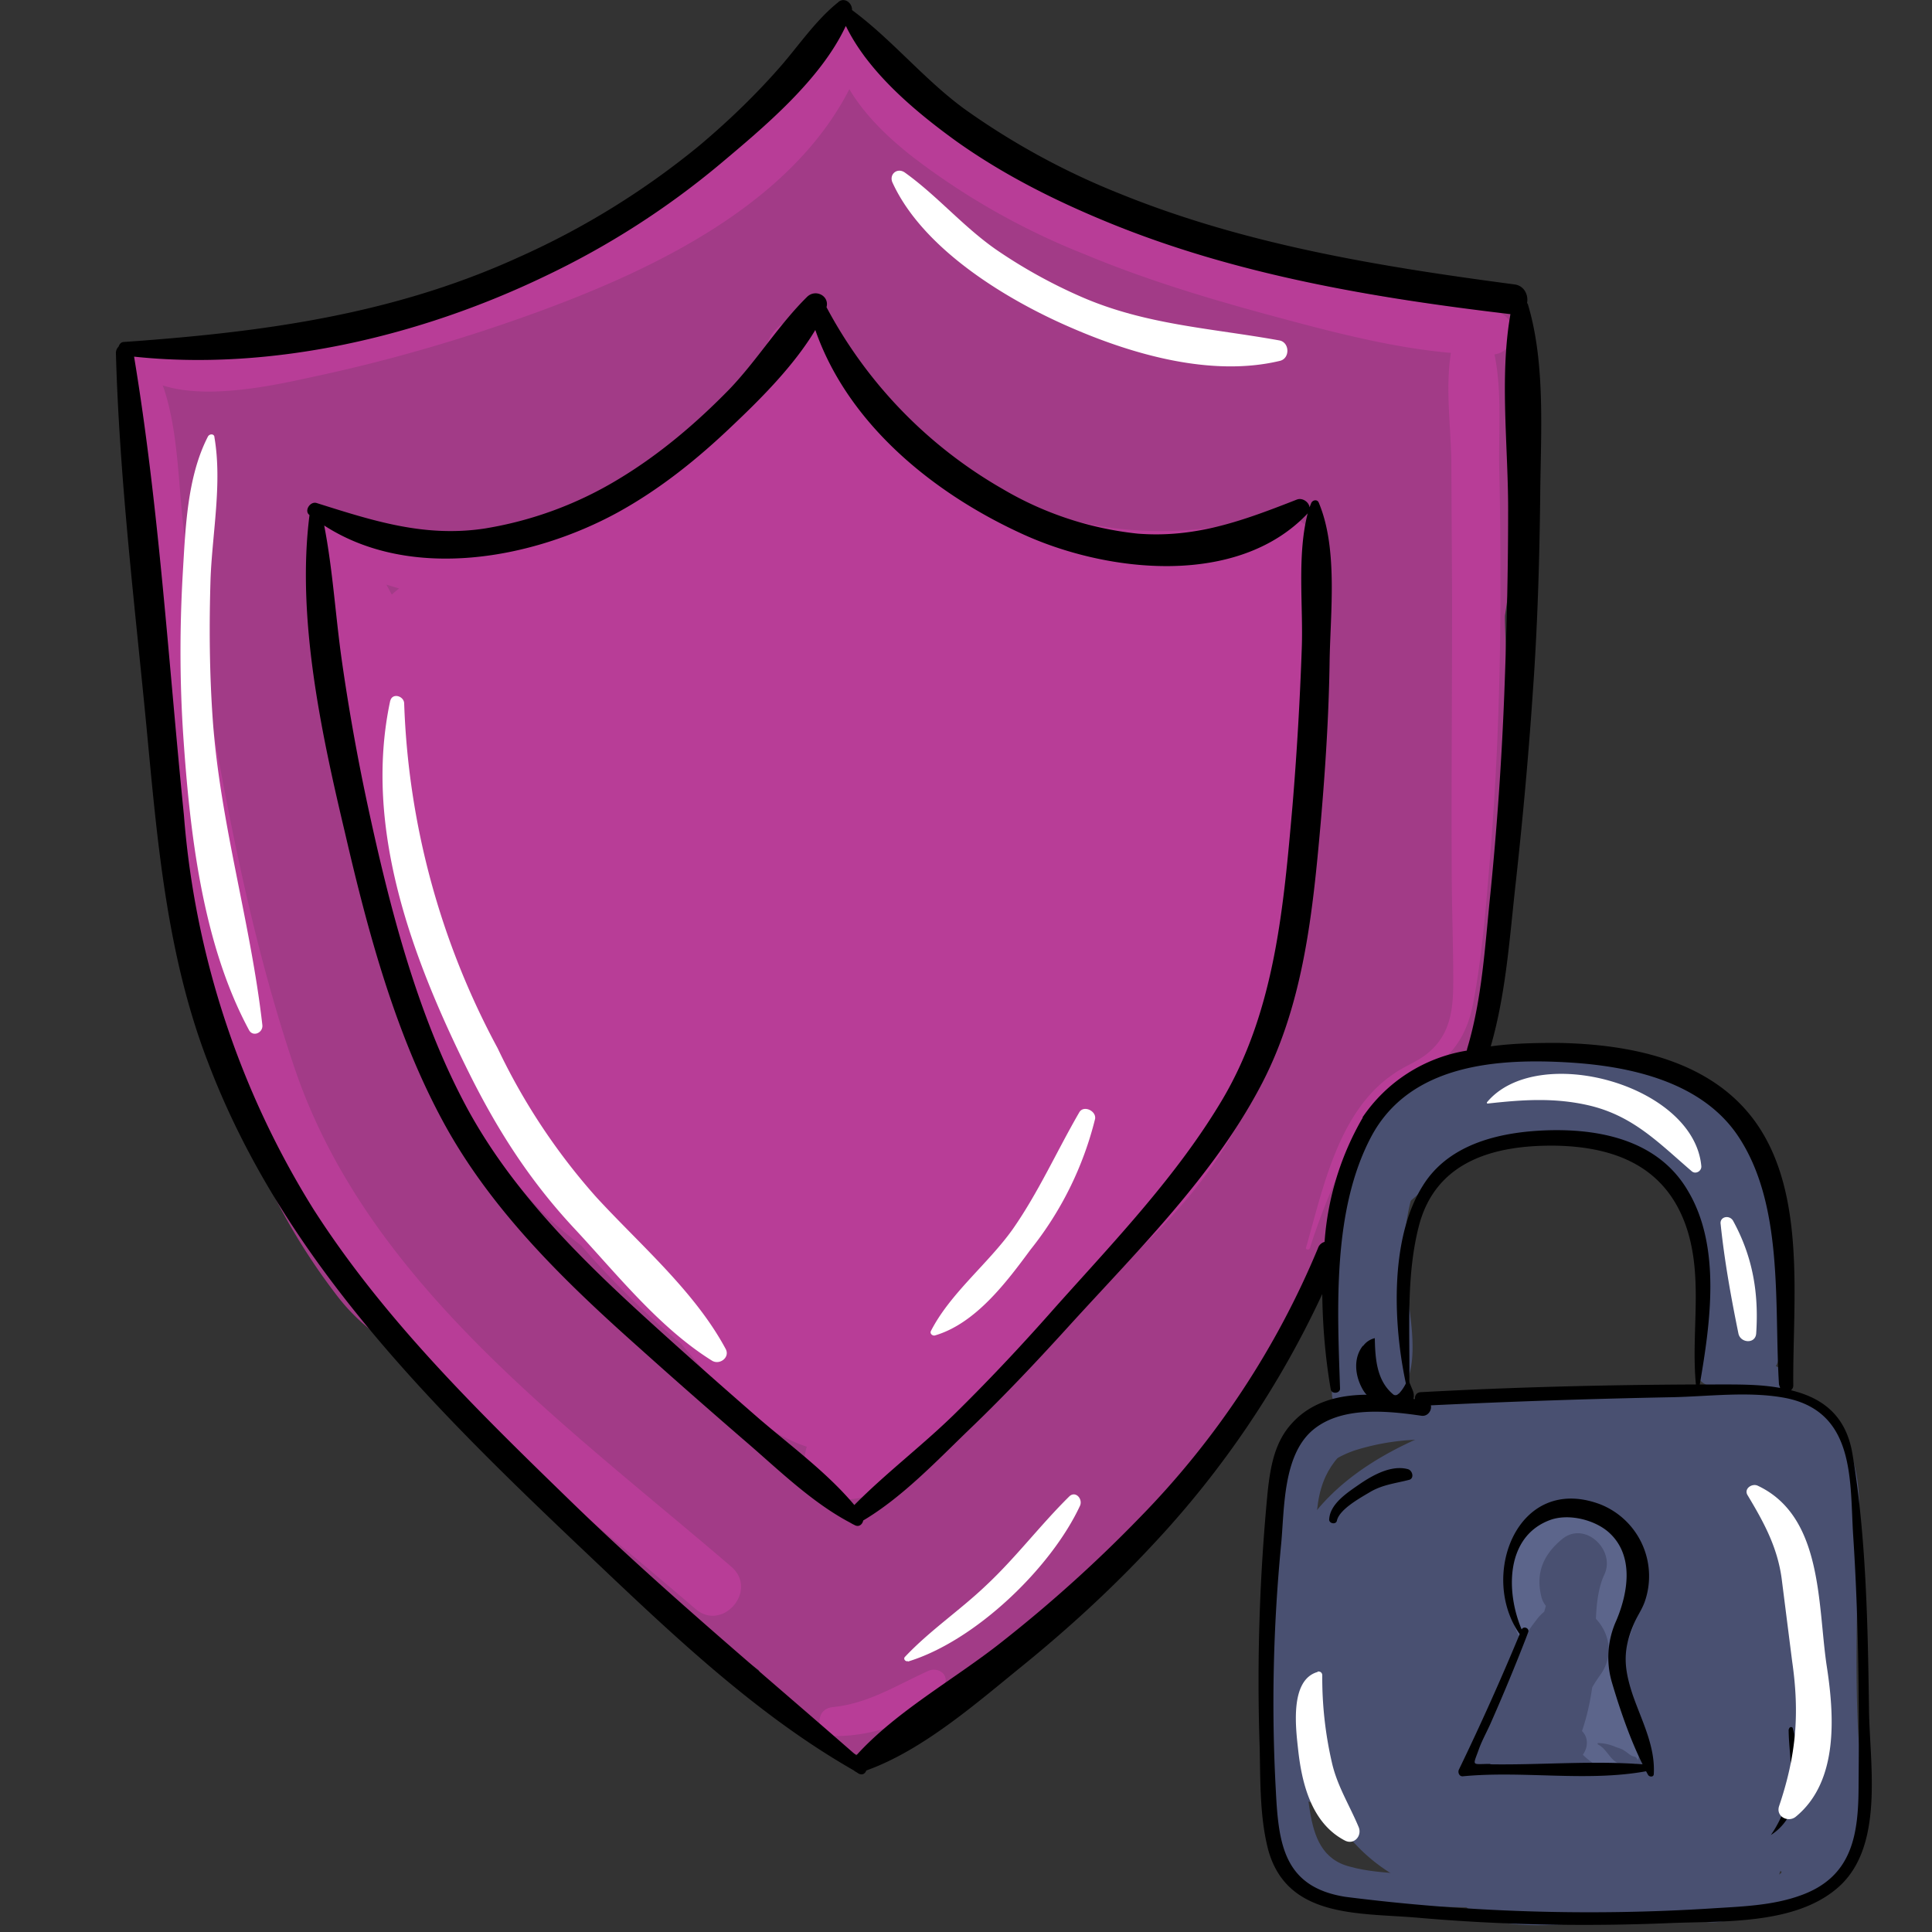
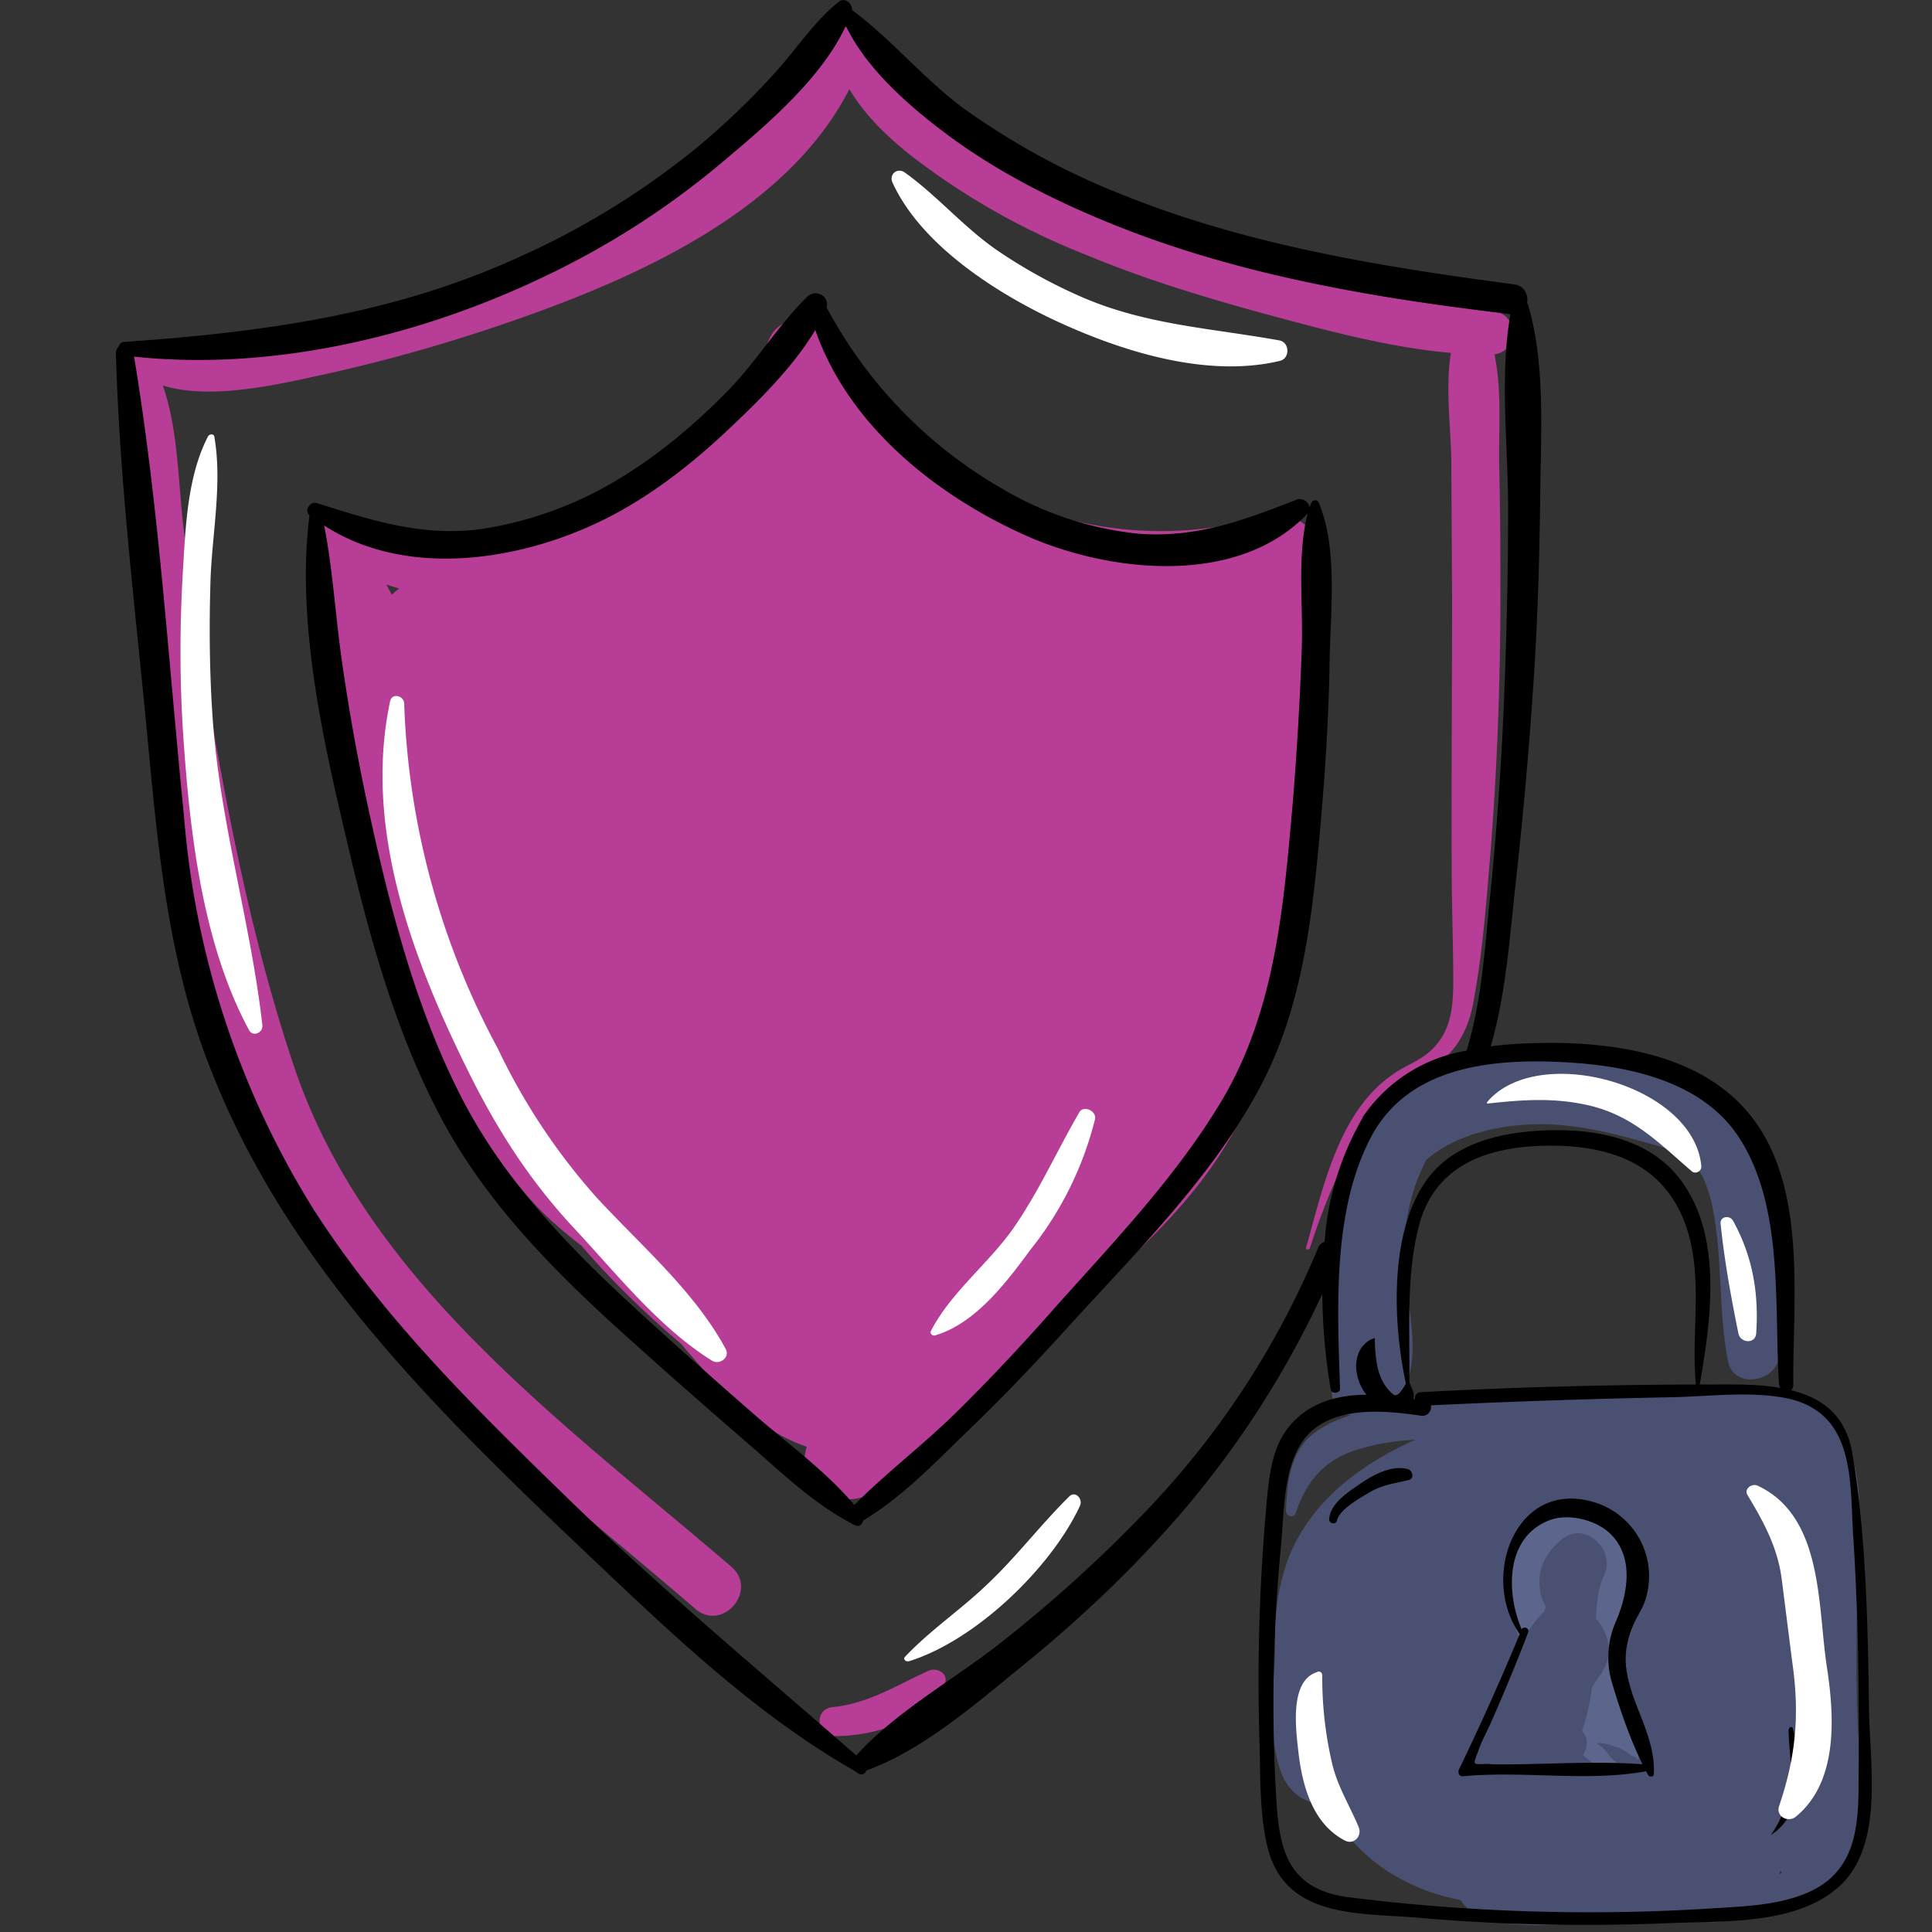
<svg xmlns="http://www.w3.org/2000/svg" width="50px" height="50px" viewBox="0 0 50 50">
  <rect x="0" y="0" width="50" height="50" fill="#333333" stroke="none" />
  <g fill="none" fill-rule="evenodd">
-     <path d="M0 0h50v50H0z" />
+     <path d="M0 0h50v50H0" />
    <g fill-rule="nonzero">
-       <path fill="#B83D97" d="M39.56 9.05c.06-.58-.3-1.22-.94-1.29-1-.1-2.05-.14-3.1-.23-1.77-.34-3.01-.41-4.2-1a.93.93 0 0 0-.28-.02c-1.12-.4-2.22-.84-3.35-1.19-1.52-.83-2.78-2.03-3.46-2.56-.26-.2-.67-.34-.9-.58a1.5 1.5 0 0 0-.51-.33c-.1-.36-.26-.7-.47-1.01-.2-.32-.64-.4-.88-.07-1.33 1.88-4.04 3.49-4.74 4.85a19.4 19.4 0 0 1-3 1.5c-3.54 1.44-3.57 1.69-6.74 1.73-.32 0-.64-.02-.96.01-.34.03-1.66.51-1.98.13-.3-.37-.9-.09-.84.38.04.32.11.64.22.94.05 1.02.23 1.9.48 2.82a5.32 5.32 0 0 0 .16 3.21c-.02 1.5.1 3.02.38 4.48-.28 2.8.86 5.92 1.87 8.35a16.4 16.4 0 0 0 2.4 4.36 5.09 5.09 0 0 0 2.57 1.78c.7 1.22 1.67 2.09 4.35 4.4.84.92 1.43 1.52 2.85 2.58.35.34.76.65 1.14.93.41.66 1.17 1.73 1.95 1.72 1.05 1.42 2.47-.35 4.39-2.24 1.64-.89 5.28-4.36 6.12-6.33 2.09-2.63 2.92-6.6 3.26-7.41a4.76 4.76 0 0 0 2.2-1.47c.42-.01.75-.28.84-.75.21-1.13.8-3.38.38-4.64.4-2.56.15-5.94.18-6.18.35-2.27.4-4.58.61-6.87Z" opacity="0.839" />
      <path fill="#495071" d="m42.6 42.85-.18-.08.36-.97c-.51.94-.93 1.83-1.85 2.26-.65.3-1.36.43-2.07.44.16 0-.5-.1-.42-.12a1.49 1.49 0 0 1-.07-.06c.1.13.1.28 0 .45-.12-.08 1.17-1.74 1.3-1.89.26-.27.92-.96 1.34-.77-.08-.04.37.67.43.65-.04.01-.12-.86.01-.82.06.02-.72.95-.42.62-.56.6.23-.08.16.04-.1.16-.44-.2-.58-.21 1.1.05-.15 2.64.84.13.66-1.67-1.68-3.26-3.07-2.29-1.21.84-2.07 1.67-2.18 3.19a3.63 3.63 0 0 0 1.38 3.09c1.6 1.3 4 1.73 5.88.8a6.06 6.06 0 0 0 3.26-4.76c.1-2.3-1.75-4.19-3.8-4.91-3.99-1.42-7.6 2.07-8.84 5.65a4.5 4.5 0 0 0 2.12 5.31c1.65.92 3.7.82 5.46.3 2.04-.6 4.02-1.89 4.63-4.03.35-1.24.08-3.35-1.2-4.04a1.73 1.73 0 0 0-1.9.18c-.19.15-1.11 1.76-.6 1.84Z" />
      <path fill="#495071" d="M37.7 48.92c.24 1.1 2.35.91 3.07.86.84-.06 1.66-.2 2.5-.3.76-.1 1.44-.16 1.97-.77.1-.1.12-.28 0-.38-1-.85-2.62-.42-3.8-.22-1.15.2-2.46.1-3.56.52-.12.05-.2.16-.17.3Z" />
      <path fill="#495071" d="M43.13 48.86c.24.06.45.17.62.33l-.1-2c-.09.1-.08.1.01 0a.44.44 0 0 1 .25-.13c-.35.15-.64.32-.83.68-.15.29-.21.71-.1 1.03a1.4 1.4 0 0 0 1.7.93c.29-.07.55-.2.78-.37.46-.34.72-.86.61-1.44-.1-.53-.53-1.04-1.09-1.13a1.55 1.55 0 0 0-.94.09c-.4.17-.7.45-1.06.7-.46.33-.38 1.1.15 1.31Z" />
      <path fill="#495071" d="M45.49 41.61c-.24.85-.5 1.62-.62 2.48-.12.77-.3 1.53-.6 2.25-.34.8.28 1.79 1.06 2.03.9.3 1.68-.25 2.04-1.05.36-.83.58-1.69.58-2.6 0-1.2-.31-2.1-.93-3.14-.32-.54-1.31-.74-1.53.03Z" />
      <path fill="#495071" d="M46.1 48.18c.1.12.18.2.3.3v-.86a.97.97 0 0 0-.3.74c-.02.54.72.87 1.08.45.46-.54.8-.98.91-1.7.11-.73.18-1.49-.04-2.2-.2-.68-1.23-.54-1.24.18 0 .4-.15.82-.2 1.22-.07.39-.02.97-.3 1.27-.64.67.37 1.56 1.07 1.1 1.27-.83.36-2.25.68-3.43l-1.23-.32c-.13.55-.08.97-.01 1.52.02.2.16 1.26-.1 1.28l.62.8c.06-.17.08-.3.09-.47.02-.32-.28-.62-.6-.62l-.3-.03c-.42-.08-.67.47-.42.77Zm-.68-8.8c.08.4-.17 1.08-.19 1.53-.02.43 0 .84-.04 1.27-.09.71.52 1.52 1.31 1.22.78-.3 1-.83 1.04-1.63.05-.88.26-1.74.33-2.62.06-.78 0-1.49-.6-2.04a5.02 5.02 0 0 0-2.73-1.22c-1.58-.15-1.78 2.29-.2 2.44.29.03.88.48 1.04.71l.29.18c-.31 0-.43.13-.34.42-.08.32-.03.98-.03 1.27 0 .22.02.45.04.68-.02.47.08.46.3-.06l1.44.32c-.36-.5-.23-1.11-.5-1.63-.2-.36-.47-.68-.68-1.05-.15-.27-.53-.08-.48.2Z" />
      <path fill="#495071" d="m44.58 37.2-.09.89c-.22.52 0 .63.69.33 0 0-.6-.63-.61-.66a3.31 3.31 0 0 0-2.47-1.3 10.08 10.08 0 0 0-5.13.65c-1.52.63-2.95 1.58-3.6 3.15a5.62 5.62 0 0 0-.37 2.16c.01 1.17-.25 2.28.14 3.41.48 1.4 2.5 1.03 2.95-.17.3-.82.52-1.7.68-2.56.1-.48.08-1.24.44-1.63.3-.33.85-.52 1.24-.7.5-.22 1-.38 1.52-.55l.26-.09c1.03-.92 1.83-.94 2.4-.08.9.8 2.7 1.7 3.57.34.77-1.2-.02-3-1.3-3.42-.16-.05-.32.08-.32.23Z" />
      <path fill="#5C658B" d="M39.28 41.48c-.08.34-.1.5.03.83l1.04-.6c-.08-.07-.27-.82-.15-.93.68-.7.42.59.38.76-.18.65-.41 1.23-.4 1.93.02.95.7 2.51 1.86 2.34.19-.03.37-.2.38-.4.06-.76-.68-1.07-.6-1.85.06-.64.44-1.26.56-1.9.18-.91-.08-1.9-.98-2.33-1.98-.93-2.86 1.71-2.03 3.13.35.58 1.4.2 1.14-.48a2.3 2.3 0 0 0-.37-.65c-.22-.28-.77-.22-.86.15Z" />
      <path fill="#495071" d="m40.67 44.67-.71-.36.08 1.01c.54-.6.86-1.35 1.38-1.98l-1.9-.9c-.14.63-.12 1.28-.31 1.88-.34 1.1 1.3 1.65 1.7.57.2-.55.3-1.12.35-1.7.08-.75-.06-1.75.26-2.44.3-.63-.5-1.4-1.09-.92-.5.41-.7.9-.53 1.53.07.23.3.42.53.47l.19.03c.12.02.48-.09.5-.25.02-.27.13-.5.3-.7l-1.3-.42c.1.66-.23 1.36-.38 2-.15.63-.3 1.23-.53 1.83l1.74.35c-.03-.52.19-.94.47-1.33.8-1.13-.85-2.54-1.67-1.4a4.57 4.57 0 0 0-.97 2.96c.02.42.52.84.95.64l.6-.03c.65.4 1.1-.69.34-.84Zm.69.48c.2.1.28.33.46.45.14.1.34.09.5.04.1-.03.06-.17-.03-.18-.1-.02-.16-.1-.25-.15-.06-.05-.15-.07-.23-.1a1.2 1.2 0 0 0-.45-.1c-.02 0-.02.03 0 .04Z" />
      <path fill="#495071" d="M33.53 39.16c.28-.8.69-1.33 1.52-1.62a6.08 6.08 0 0 1 2.07-.28c1.4.02 2.8.08 4.2.16 1.35.08 2.75-.05 4.08.1 1.08.11 1.19.42 1.19 1.44v1.96c0 1.32.07 2.65.13 3.98.06 1.19.37 3.3-1.01 3.78-1.2.42-2.78.27-4.03.24-1.44-.04-2.86-.21-4.3-.2-.14 0-.22.2-.07.25 1.77.57 3.65.64 5.5.65 1.4 0 3.26.25 4.42-.68 1.38-1.12.92-2.71.85-4.28-.08-1.83 0-3.66.04-5.5.02-1.31-.38-2.78-1.88-3-1.75-.26-3.7-.04-5.46.03-1.65.07-3.43-.12-5.06.24-.65.14-1.44.34-1.91.84-.45.49-.5 1.2-.53 1.83 0 .14.2.2.25.06Z" />
-       <path fill="#495071" d="M35.53 36.42c-.62-.4-1.26-.1-1.77.37-.69.64-.8 1.65-.83 2.54-.06 2.37-.46 4.81-.1 7.17.12.8.28 1.82 1 2.31.72.51 1.79.5 2.64.52 1.22.03 2.45.05 3.67.06 1.23 0 2.46.1 3.62-.35.03-.01.04-.06 0-.07-1.57-.5-3.38-.28-5.02-.35-.82-.04-1.65-.07-2.48-.13-.43-.03-.89-.06-1.32-.18-.72-.18-.93-.77-1.04-1.44-.3-1.84 0-3.73.1-5.58.05-.79 0-1.6.11-2.4.16-1.05.73-1.41 1.49-2.02.15-.13.07-.36-.07-.45Z" />
      <path fill="#495071" d="m34.77 35.82.27-.25.49.57c.1-.93.3-1.84.42-2.76.1-.77.05-1.6.3-2.35.5-1.6 2.6-2.03 4.06-1.92.82.06 1.62.27 2.4.49.98.27 1.36.51 1.6 1.6.28 1.32.15 2.7.41 4.03.16.77 1.35.52 1.33-.22-.06-2.02.15-3.91-.72-5.82-.4-.88-1.05-1.18-1.94-1.43-1.05-.3-2.13-.56-3.22-.6-2.12-.1-4.06.67-5.13 2.57-1.04 1.85-.5 4.3-.57 6.33 0 .27.2.56.5.56.5 0 .76-.24.85-.72.12-.67-.94-.75-1.05-.08Z" />
      <path fill="#000" d="M35.27 34.83c-.26.33-.2.8.01 1.15.12.2.35.34.58.35.05 0 .28 0 .07-.04-.18-.03 0 .05.05.09.27.19.73-.03.58-.4l-.22-.53.07.3c.05-.39-.1-.83-.43-1.05a.52.52 0 0 0-.7.13Z" />
      <path fill="#495071" d="M36.2 36.07c.67-.7.2-2.32.16-3.2a5.5 5.5 0 0 1 .29-2.26c.18-.5.47-.84.42-1.37 0-.12-.15-.16-.24-.12-.91.42-1.24 2.1-1.3 3-.05.68.01 1.35.04 2.02.03.67-.07 1.49.49 1.95.04.03.1.02.13-.02Z" />
-       <path fill="#495071" d="M36.02 31.39c.85-.41 1.28-1.33 2.17-1.68 1-.4 2.4-.3 3.44-.1.49.1 1 .26 1.41.58.6.46.71 1.14.78 1.85.1 1.07.3 2.27.09 3.33-.09.4.4.62.71.5.25-.1.84.2 1.12.27a.4.4 0 0 0 .44-.24c.03-.1.03-.1.03-.2a.4.4 0 0 0-.24-.34c-.45-.16-.94-.25-1.39-.41l.3.64c.15-.62.12-1.16.08-1.8-.06-.87-.02-1.83-.32-2.67a3.26 3.26 0 0 0-2.22-2.09c-2.44-.74-5.38-.23-6.46 2.3-.01.03.02.08.06.06Z" />
      <g fill="#B83D97">
        <path d="M3.32 9.35c.87 1.28 3.56.67 4.79.4 1.98-.42 3.96-1 5.87-1.7 3.26-1.2 7.16-3.1 8.38-6.63.24-.71-.89-1.05-1.12-.34-1 3.06-4.47 4.74-7.24 5.85a44.71 44.71 0 0 1-5.05 1.63c-.77.2-1.54.4-2.33.5-1.03.15-2.32-.22-3.27.15-.06.02-.07.1-.03.14Z" />
        <path d="M16.4 5.85A12.82 12.82 0 0 0 19.41 4c.63-.56 1.53-1.4 1.45-2.33-.01-.11-.16-.15-.25-.08-.3.25-.46.56-.69.89-.35.5-.79.91-1.26 1.29-.82.64-1.63 1.24-2.33 2-.03.04 0 .1.05.08ZM21.5.9c.14 1.34 1.1 2.36 2.12 3.16a18.45 18.45 0 0 0 4.45 2.52c1.65.69 3.38 1.2 5.1 1.66 1.75.47 3.6.94 5.4.94.74 0 .79-1.05.06-1.13-6-.63-12.88-2.43-16.86-7.27-.1-.13-.28-.02-.27.12ZM3.47 9.54c-.52 1.43-.07 3.38.1 4.85.18 1.53.4 3.05.65 4.56.54 3.24 1.06 6.6 2.2 9.69 2.09 5.56 7.24 9.26 11.58 13 .7.6 1.63-.48.93-1.09-4.27-3.67-9.41-7.33-11.3-12.89-.99-2.92-1.63-6.03-2.16-9.07a89.25 89.25 0 0 1-.72-4.93c-.16-1.32-.13-3-.76-4.2-.12-.23-.44-.13-.52.08Z" />
        <path d="M21.6 44.93c.54 0 1.05-.1 1.55-.28.6-.21.95-.49 1.28-1.03.16-.27-.15-.49-.4-.38-.82.37-1.56.85-2.48.94-.5.05-.42.76.06.75ZM33.9 32.3c.3-.95.72-1.95 1.18-2.84a3.4 3.4 0 0 1 1.17-1.4c.3-.18.63-.3.93-.51.57-.4.84-.98.96-1.66.2-1.09.3-2.21.39-3.31.2-2.3.29-4.58.3-6.87 0-1.2 0-2.4-.03-3.6-.02-1.1.11-2.39-.26-3.43-.13-.4-.79-.36-.9.03-.28 1-.1 2.16-.08 3.2l.02 3.6c0 2.32-.02 4.64-.01 6.96 0 .97.04 1.94.04 2.91 0 .72-.06 1.37-.64 1.86-.27.23-.62.35-.9.55-1.43.96-1.83 2.96-2.27 4.5-.02.05.08.07.1.01Z" />
      </g>
      <path fill="#000" d="M48.37 44.27c-.03-2.17-.07-4.5-.43-6.65-.17-1.01-.8-1.45-1.59-1.64a.16.16 0 0 0 .06-.14c-.02-2.14.35-4.93-.97-6.79-1.16-1.63-3.27-2.03-5.14-2.06-.56 0-1.15.01-1.72.09.4-1.39.49-2.84.65-4.26.18-1.64.33-3.28.44-4.92.12-1.67.17-3.34.19-5.01.01-1.62.15-3.46-.32-5.02l-.02-.03c.04-.2-.07-.45-.33-.48C35.72 6.9 32.26 6.34 29 5.02a19.05 19.05 0 0 1-4.04-2.2c-1.04-.76-1.88-1.8-2.91-2.56.01-.18-.2-.35-.36-.2-.61.49-1.05 1.17-1.57 1.75-.62.7-1.29 1.34-2 1.94-1.42 1.17-3 2.15-4.68 2.9-3.28 1.5-6.67 1.95-10.23 2.2-.08 0-.12.06-.14.12a.23.23 0 0 0-.07.18c.09 3.22.48 6.44.79 9.65.28 2.95.52 5.92 1.6 8.71 1.91 5.02 5.7 8.8 9.52 12.43 2.23 2.11 4.51 4.35 7.19 5.88a.2.2 0 0 0 .06.04l.06.04c.1.05.17 0 .2-.08 1.48-.53 2.88-1.77 4.08-2.74 1.19-.97 2.31-2 3.35-3.12a24.62 24.62 0 0 0 4.37-6.47c.01.83.08 1.66.22 2.47.03.13.25.1.24-.03-.07-2.08-.2-4.6.8-6.5 1-1.9 3.29-2.05 5.18-1.93 1.55.1 3.36.5 4.3 1.87 1.22 1.79.95 4.4 1.08 6.46l.03.09c-.54-.1-1.13-.09-1.68-.09h-.4c.27-1.57.56-3.55-.3-5-.74-1.28-2.19-1.61-3.57-1.58-1.23.03-2.61.32-3.3 1.44-.88 1.4-.76 3.7-.41 5.23 0 .03.06.03.06 0 .03-1.39-.1-2.83.25-4.19.44-1.7 1.98-2.1 3.54-2.08 1.57.03 2.88.56 3.4 2.16.42 1.31.1 2.68.23 4.02-2.38.01-4.76.07-7.13.2-.11.01-.15.1-.14.18-1.1-.18-2.39-.26-3.19.63-.44.48-.55 1.11-.62 1.74a50.9 50.9 0 0 0-.21 6.64c.02.87 0 1.8.22 2.65.49 1.78 2.35 1.63 3.87 1.76 2.17.19 4.34.23 6.51.14 1.38-.06 3.3.06 4.41-.96 1.15-1.06.78-3.15.76-4.54Zm-13.1-15.35a7.45 7.45 0 0 0-.99 3.22.25.25 0 0 0-.17.16 22.03 22.03 0 0 1-4.6 6.96 35.72 35.72 0 0 1-3.58 3.23c-1.21.96-2.73 1.79-3.77 2.94-2.48-2.17-5-4.26-7.37-6.56-2.42-2.35-4.85-4.72-6.68-7.58A22.6 22.6 0 0 1 4.76 21.1c-.4-3.95-.64-7.95-1.29-11.87 3.58.38 7.4-.53 10.61-2.07a21.3 21.3 0 0 0 4.55-2.91c1.13-.95 2.61-2.18 3.26-3.58.59 1.22 1.84 2.25 2.88 3 1.2.85 2.51 1.51 3.87 2.07 3.32 1.37 6.9 1.97 10.45 2.39-.29 1.64-.05 3.48-.06 5.14 0 1.57-.04 3.14-.1 4.71a85.28 85.28 0 0 1-.36 5.16c-.14 1.34-.21 2.7-.6 4l-.01.05a4.04 4.04 0 0 0-2.7 1.73ZM48.1 46.18c0 1.29-.15 2.4-1.52 2.88-.73.26-1.52.28-2.29.33a50.1 50.1 0 0 1-9.47-.3c-1.59-.25-1.73-1.36-1.8-2.72-.12-2.15-.07-4.3.14-6.45.08-.9.05-2.22.78-2.88.74-.66 1.96-.53 2.85-.4.17.02.27-.15.24-.27 2.08-.1 4.16-.17 6.24-.21.95-.02 2-.16 2.94.02 1.82.36 1.66 2.16 1.75 3.56.14 2.13.16 4.3.14 6.44Z" />
      <path fill="#000" d="M42.3 41.99c.09-.2.21-.36.28-.58a2 2 0 0 0-1.17-2.48c-2.14-.8-3.14 1.86-2.08 3.36a67.44 67.44 0 0 1-1.57 3.5c-.04.07 0 .19.1.18 1.57-.15 3.2.15 4.74-.13l.05.09c.03.06.15.07.15-.02.04-.73-.32-1.39-.55-2.06-.23-.7-.26-1.16.05-1.86Zm-3.73 3.66c-.5 0-.46.08-.29-.4.08-.22.22-.47.31-.68a52.28 52.28 0 0 0 .9-2.17l.06-.16c.04-.1-.12-.17-.17-.07-.41-.97-.42-2.4.73-2.83.48-.18 1.17-.01 1.54.33.65.6.48 1.56.18 2.27a2.3 2.3 0 0 0-.12 1.58c.2.68.47 1.48.8 2.14-1.32-.1-2.63.02-3.94 0Z" />
      <path fill="#B83D97" d="M34.13 14.3c-.04-.7-.76-1.14-1.41-.94a9.51 9.51 0 0 1-11.06-4.63c-.35-.64-1.44-.66-1.75.04a8.6 8.6 0 0 1-7.36 5.22c-1.36.08-2.6-.27-3.92-.53-.48-.1-.72.62-.33.88-.07.4.43 2.47.51 3.54.3 3.65 2.05 10.17 5.14 13.4.34.35.71.66 1.1.96.75.88 1.72 1.82 2.58 2.54.92 1.1 1.97 2.24 3.25 2.66-.3.98.64 1.54 1.42 1.31v.02c1.45-.56 1.37-1.45 5.68-5.1 1.8-1.53 3.38-3.01 4.36-5.2 1.93-4.32 2.05-9.54 1.8-14.16ZM10 15.13l.33.1a2 2 0 0 0-.19.16l-.14-.26Z" />
      <path fill="#000" d="m33.93 13.03-.04.1c-.01-.13-.18-.26-.33-.2-1.38.54-2.61 1-4.12.88a8.65 8.65 0 0 1-3.5-1.16 11.8 11.8 0 0 1-4.55-4.7c.08-.29-.28-.48-.5-.27-.74.73-1.3 1.65-2.02 2.4-.85.87-1.79 1.67-2.83 2.3a9.66 9.66 0 0 1-3.51 1.3c-1.55.23-2.87-.2-4.33-.66-.17-.06-.34.2-.19.31-.34 2.66.31 5.66.92 8.23.59 2.55 1.3 5.2 2.56 7.51 1.24 2.27 3.13 4.1 5.04 5.8.89.8 1.78 1.58 2.68 2.36.87.74 1.76 1.63 2.78 2.17l.07.04.06.03c.11.06.2-.02.22-.12 1.01-.6 1.9-1.54 2.74-2.35.94-.9 1.83-1.85 2.7-2.81 1.71-1.87 3.6-3.76 4.8-6 1.15-2.12 1.39-4.54 1.6-6.9.12-1.39.21-2.78.23-4.17.02-1.28.22-2.92-.28-4.11-.04-.1-.17-.07-.2.02Zm-.24 3.74a85.33 85.33 0 0 1-.24 4.08c-.23 2.6-.45 5.28-1.8 7.58-1.17 1.98-2.8 3.68-4.32 5.38-.81.92-1.65 1.82-2.52 2.68-.86.86-1.85 1.6-2.7 2.46-.72-.86-1.7-1.57-2.54-2.3-.86-.75-1.71-1.5-2.56-2.27-1.87-1.69-3.71-3.47-4.92-5.7-1.3-2.41-2.02-5.25-2.59-7.91a54.42 54.42 0 0 1-.66-3.72c-.16-1.14-.23-2.32-.45-3.45 2.24 1.45 5.39.87 7.6-.34 1.09-.6 2.06-1.38 2.96-2.24.74-.7 1.6-1.56 2.15-2.48.85 2.44 3.06 4.23 5.36 5.28 2.18 1 5.56 1.39 7.38-.53l.01-.03c-.29 1.09-.12 2.41-.16 3.51Zm12.6 27.98c0 .48.1.97.04 1.44a2.92 2.92 0 0 1-.5 1.3c.87-.55.82-1.87.57-2.75-.01-.07-.1-.05-.1.01Zm-9.86-6.73c-.42-.11-.89.15-1.23.38-.3.21-.77.5-.8.91-.02.12.18.16.2.04.07-.3.63-.6.88-.75.32-.18.63-.21.98-.3.15-.03.1-.25-.03-.28Z" />
      <path fill="#FFF" d="M38.5 28.56c.9-.1 1.73-.16 2.63.05 1.14.27 1.8.97 2.65 1.7.1.09.26 0 .25-.13-.19-2.11-4.25-3.22-5.55-1.65 0 .01 0 .03.02.03Zm6.03 3.12c.1.96.27 1.9.46 2.83.05.25.44.28.46 0 .07-1.05-.09-1.99-.6-2.92-.1-.16-.35-.1-.32.09Zm.7 7.02c.42.7.77 1.34.88 2.16l.27 2.13c.2 1.38.1 2.46-.34 3.76-.08.27.24.42.43.27 1.13-.92 1-2.66.8-3.94-.23-1.58-.1-3.84-1.78-4.63-.15-.07-.37.08-.26.25ZM34.1 43.27c-.74.21-.56 1.5-.5 2.05.1.88.36 1.87 1.2 2.31.24.13.46-.12.36-.35-.23-.55-.54-1.04-.68-1.62a9.75 9.75 0 0 1-.26-2.3c0-.07-.05-.11-.12-.1Zm-11-38.54c.79 1.72 2.95 3.03 4.62 3.75 1.61.7 3.64 1.28 5.4.86.27-.06.26-.48-.01-.53-1.77-.32-3.46-.4-5.13-1.13a13.3 13.3 0 0 1-2.2-1.22c-.86-.6-1.53-1.4-2.37-2-.2-.13-.41.06-.31.27Zm-13 13.4c-.71 3.3.58 6.7 2.03 9.62.75 1.51 1.59 2.82 2.75 4.06 1.08 1.16 2.18 2.55 3.54 3.4.2.13.48-.08.36-.3-.8-1.49-2.22-2.7-3.35-3.93a16.29 16.29 0 0 1-2.55-3.85 20.23 20.23 0 0 1-2.42-8.92c0-.2-.31-.29-.36-.07Zm14.1 16.43c1.05-.31 1.85-1.38 2.47-2.22a8.8 8.8 0 0 0 1.67-3.38c.04-.21-.3-.37-.41-.17-.58 1-1.05 2.06-1.72 3.02-.64.9-1.62 1.66-2.12 2.64-.03.07.05.13.11.11ZM5.38 11.3c-.54 1.05-.58 2.38-.65 3.54-.08 1.39-.08 2.78.01 4.16.17 2.52.49 5.4 1.7 7.65.1.2.37.08.35-.12-.3-2.64-1.08-5.18-1.28-7.85-.09-1.24-.1-2.48-.06-3.73.05-1.19.3-2.45.1-3.63 0-.1-.13-.1-.17-.02ZM23.5 43c1.74-.53 3.7-2.42 4.45-4.03.08-.18-.12-.4-.28-.24-.75.74-1.38 1.58-2.15 2.3-.67.64-1.46 1.17-2.1 1.85-.05.05.01.13.08.11Z" />
    </g>
  </g>
</svg>